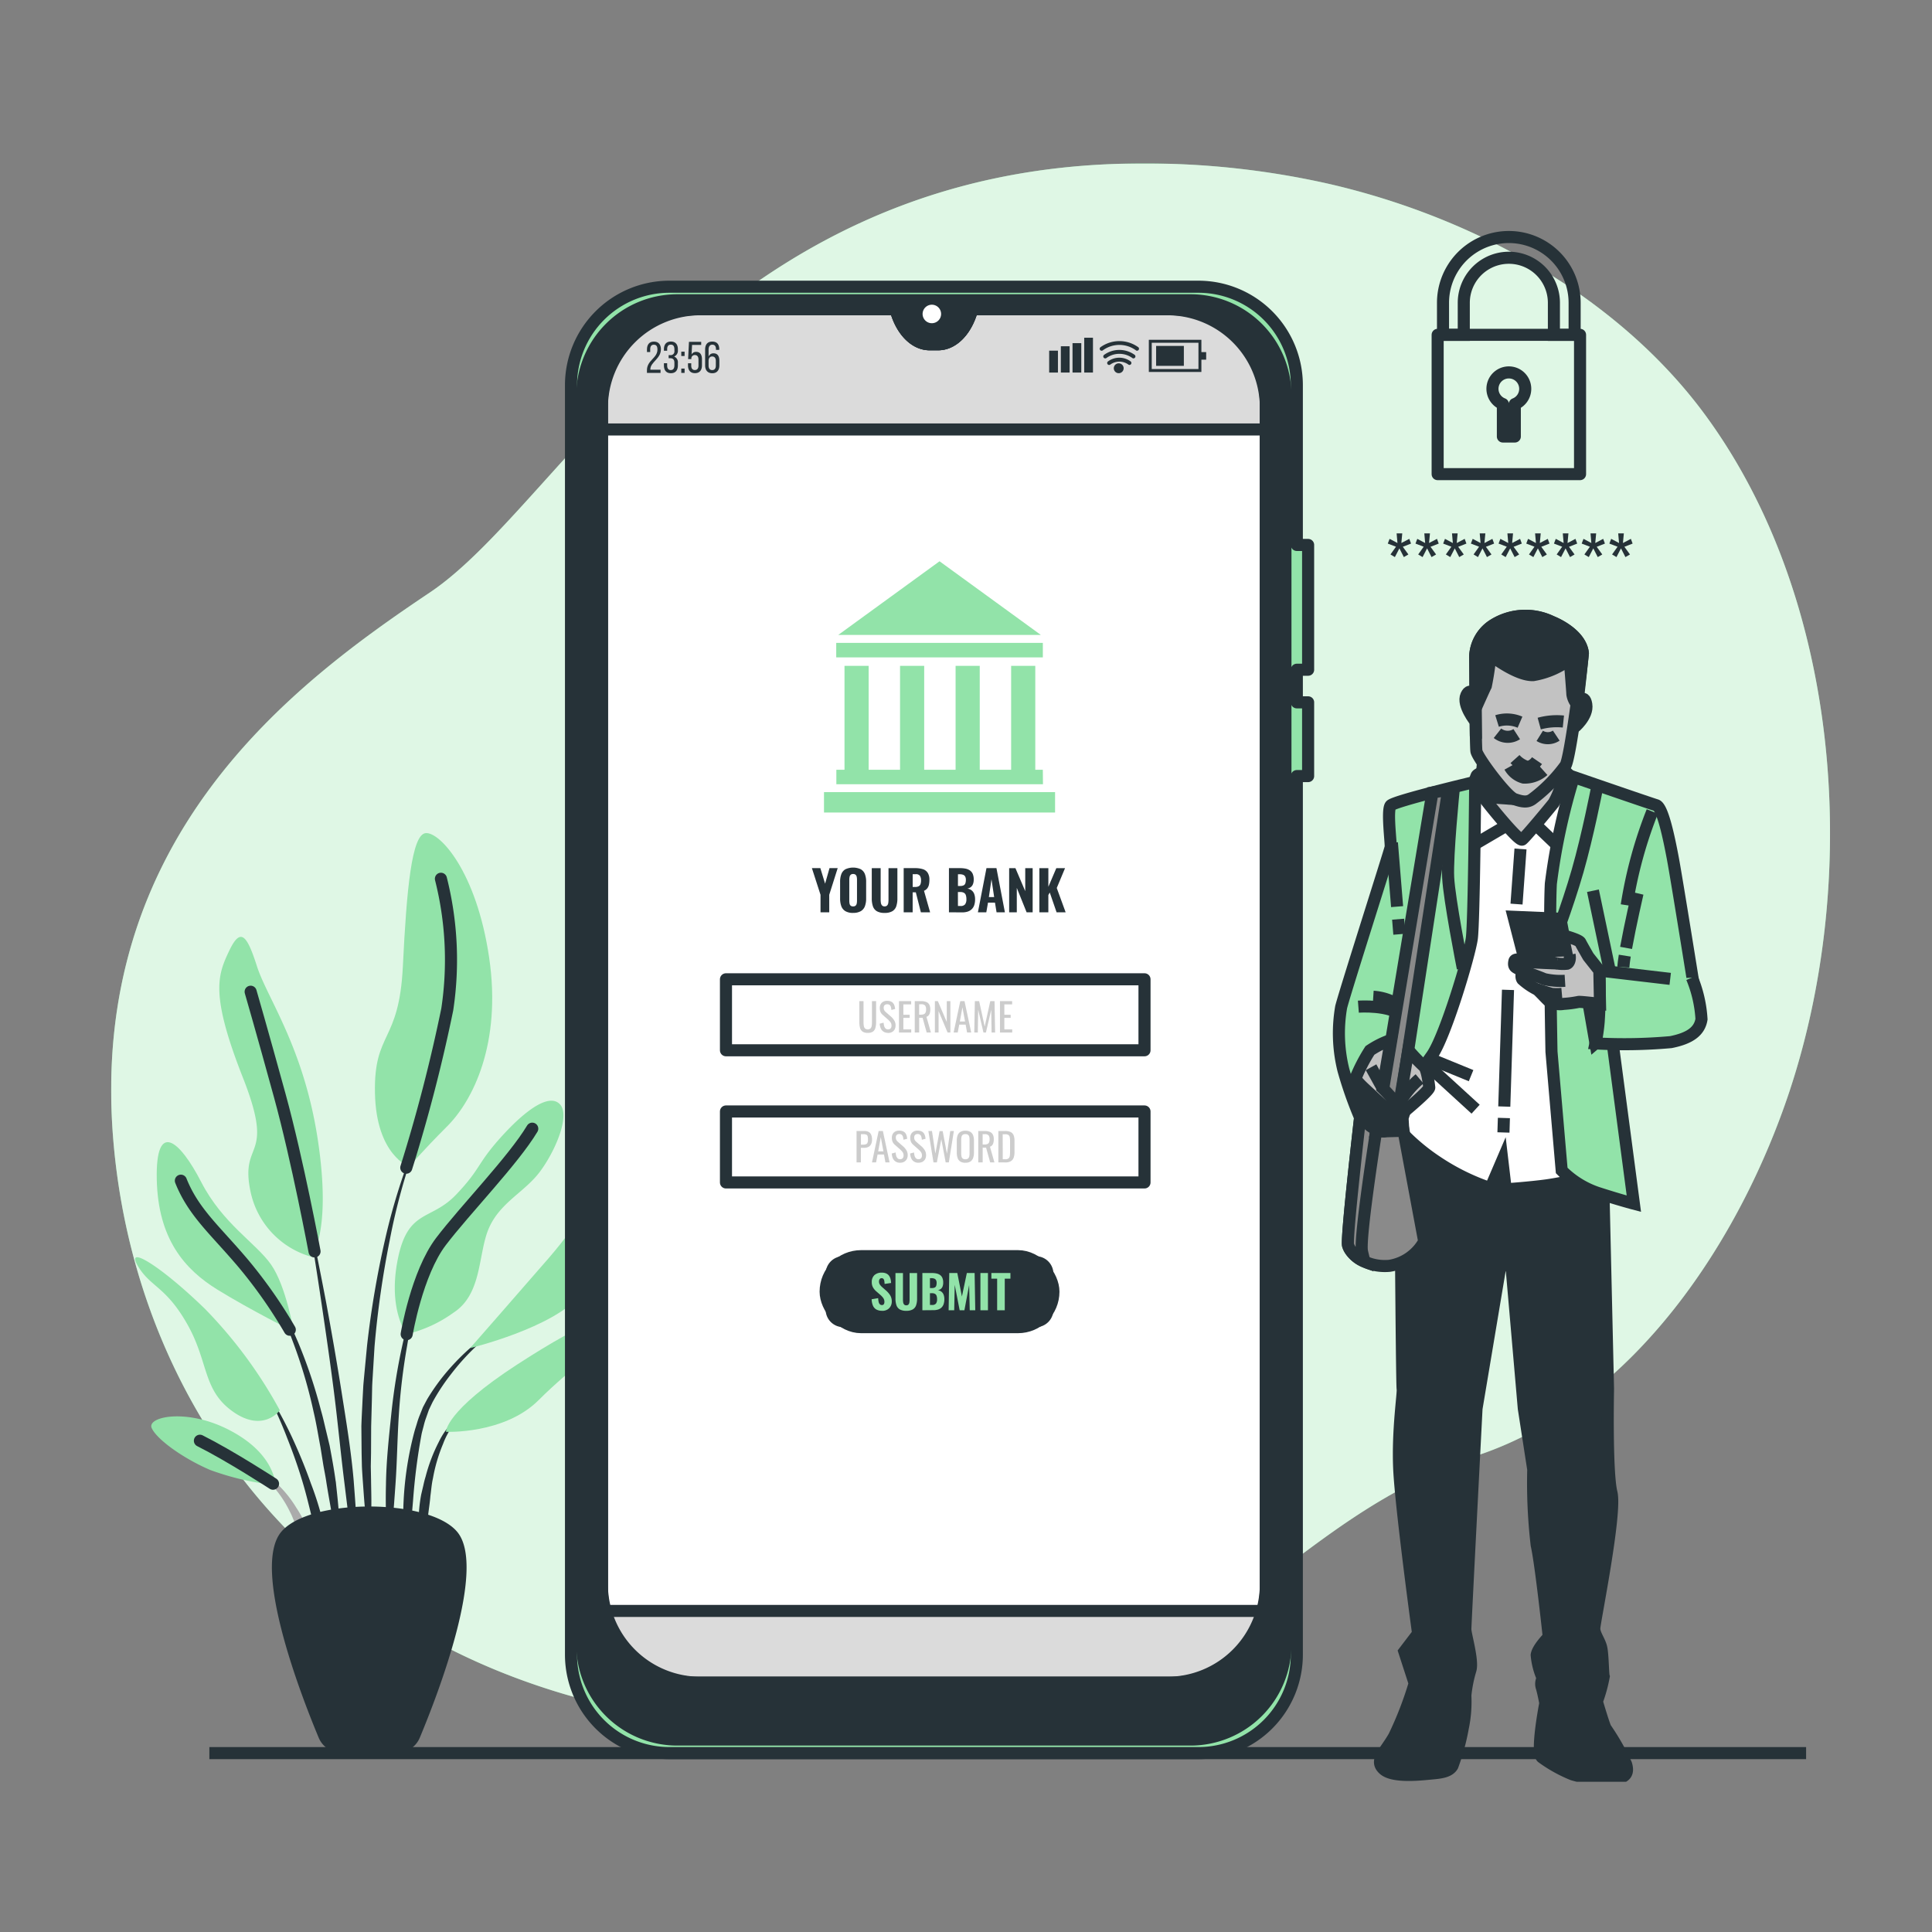
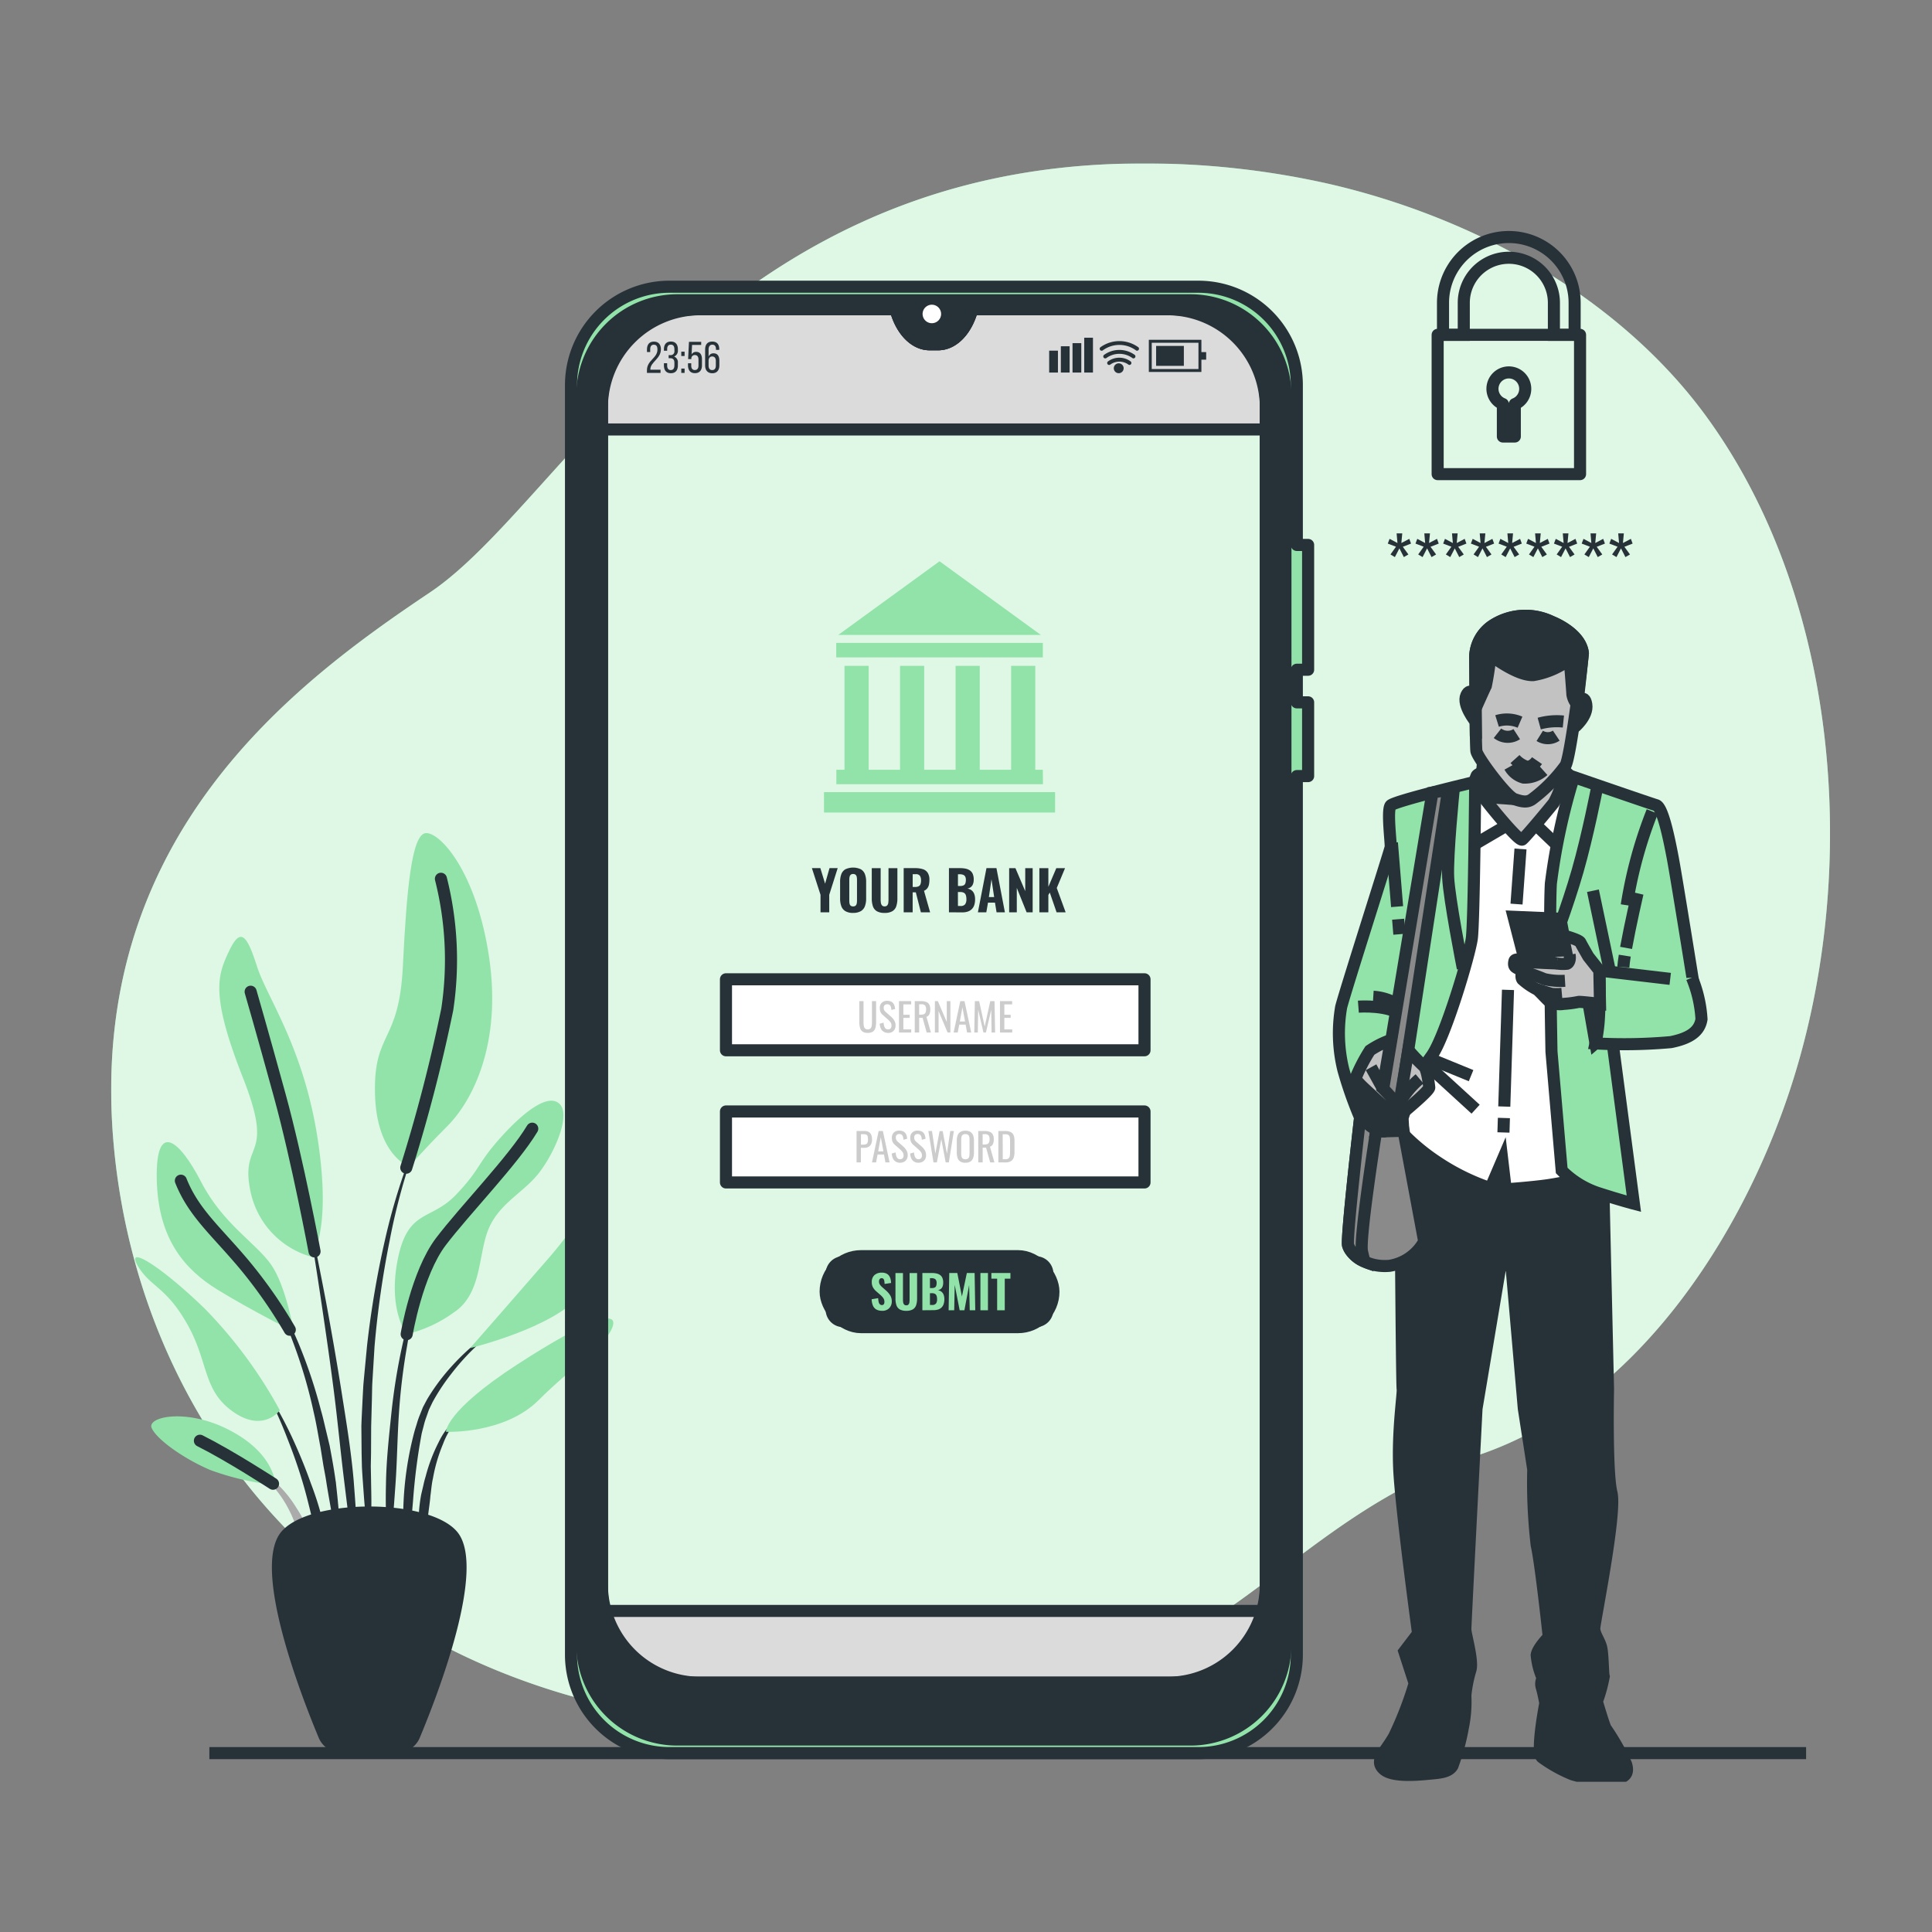
<svg xmlns="http://www.w3.org/2000/svg" width="160" height="160" viewBox="0 0 160 160">
  <rect x="0" y="0" width="160" height="160" fill="#808080" stroke="none" />
  <defs>
    <clipPath id="clip-path">
      <rect id="Rectangle_48123" data-name="Rectangle 48123" width="142.348" height="134.018" fill="none" />
    </clipPath>
    <clipPath id="clip-path-3">
      <rect id="Rectangle_48101" data-name="Rectangle 48101" width="142.348" height="129.426" fill="none" />
    </clipPath>
    <clipPath id="clip-Business-acount">
      <rect width="160" height="160" />
    </clipPath>
  </defs>
  <g id="Business-acount" clip-path="url(#clip-Business-acount)">
    <g id="Group_75113" data-name="Group 75113" transform="translate(9.207 13.539)">
      <g id="Group_75112" data-name="Group 75112" clip-path="url(#clip-path)">
        <g id="Group_75101" data-name="Group 75101">
          <g id="Group_75100" data-name="Group 75100" clip-path="url(#clip-path)">
            <path id="Path_80035" data-name="Path 80035" d="M139.028,76.726c-4.063,12.315-12.816,25.812-25.7,30.205-19.463,6.64-21.2,22.6-56.527,22.494a71.231,71.231,0,0,1-15.337-1.647A59.332,59.332,0,0,1,34.2,125.67C13.277,118.122,1.82,100.17.185,80.987-1.97,55.757,15.2,43.028,26.389,35.531S50.336.166,85.063,0a69.02,69.02,0,0,1,15.764,1.684c11.792,2.707,23.925,9.235,31.213,19.181q.821,1.121,1.575,2.295c9.83,15.3,10.952,36.777,5.412,53.566" transform="translate(0 0)" fill="#92e3a9" />
            <g id="Group_75099" data-name="Group 75099" opacity="0.7">
              <g id="Group_75098" data-name="Group 75098">
                <g id="Group_75097" data-name="Group 75097" clip-path="url(#clip-path-3)">
                  <path id="Path_80036" data-name="Path 80036" d="M139.028,76.726c-4.063,12.315-12.816,25.812-25.7,30.205-19.463,6.64-21.2,22.6-56.527,22.494a71.231,71.231,0,0,1-15.337-1.647A59.332,59.332,0,0,1,34.2,125.67C13.277,118.122,1.82,100.17.185,80.987-1.97,55.757,15.2,43.028,26.389,35.531S50.336.166,85.063,0a69.02,69.02,0,0,1,15.764,1.684c11.792,2.707,23.925,9.235,31.213,19.181q.821,1.121,1.575,2.295c9.83,15.3,10.952,36.777,5.412,53.566" transform="translate(0 0)" fill="#fff" />
                </g>
              </g>
            </g>
          </g>
        </g>
        <line id="Line_160" data-name="Line 160" x2="132.236" transform="translate(8.131 131.646)" fill="none" stroke="#263238" stroke-miterlimit="10" stroke-width="1" />
        <g id="Group_75103" data-name="Group 75103">
          <g id="Group_75102" data-name="Group 75102" clip-path="url(#clip-path)">
            <path id="Path_80037" data-name="Path 80037" d="M73.549,267.836v0a.039.039,0,0,0-.072-.03,51.425,51.425,0,0,0-2.7,8.467,78.832,78.832,0,0,0-1.49,8.777l-.211,2.219c-.033.37-.072.74-.1,1.11l-.06,1.113c-.032.743-.078,1.485-.1,2.228l.02,2.23.025,1.114c.017.371.043.742.068,1.113.057.741.1,1.482.17,2.221.142,1.478.364,2.948.593,4.412a.039.039,0,0,0,.077-.006v0c0-.743-.035-1.482-.051-2.222s-.086-1.474-.076-2.214-.016-1.476-.024-2.213l-.021-1.105.02-1.105.01-2.209.06-2.208.023-1.105c.014-.368.042-.735.062-1.1l.135-2.207a78.408,78.408,0,0,1,1.25-8.754,51.21,51.21,0,0,1,2.391-8.518" transform="translate(-48.096 -187.152)" fill="#263238" />
            <path id="Path_80038" data-name="Path 80038" d="M78.566,306.214a.04.04,0,0,0-.024-.048.038.038,0,0,0-.05.024,51.34,51.34,0,0,0-2.5,11.377c-.2,1.933-.413,3.868-.439,5.813a48.289,48.289,0,0,0,.207,5.829.039.039,0,0,0,.035.035.039.039,0,0,0,.043-.035c.225-1.935.362-3.866.5-5.8s.155-3.864.281-5.794a51.784,51.784,0,0,1,.689-5.743,52.349,52.349,0,0,1,1.264-5.661" transform="translate(-52.796 -213.978)" fill="#263238" />
            <path id="Path_80039" data-name="Path 80039" d="M88.308,319.787a.039.039,0,0,0-.054-.012,19.566,19.566,0,0,0-4.282,3.733,17.111,17.111,0,0,0-1.674,2.328l-.344.649-.269.674a6.373,6.373,0,0,0-.235.684c-.069.23-.147.459-.209.691a27.549,27.549,0,0,0-.886,5.649,32.632,32.632,0,0,0,.212,5.69.04.04,0,0,0,.036.034.039.039,0,0,0,.042-.036l.488-5.632a50.054,50.054,0,0,1,.713-5.553c.051-.226.116-.448.173-.673a5.864,5.864,0,0,1,.2-.663l.229-.651.294-.615a16.723,16.723,0,0,1,1.534-2.33,19.325,19.325,0,0,1,4.021-3.914l0,0a.039.039,0,0,0,.01-.052" transform="translate(-56.134 -223.487)" fill="#263238" />
            <path id="Path_80040" data-name="Path 80040" d="M88.2,343.847a6.236,6.236,0,0,0-1.948,2.341,13.861,13.861,0,0,0-1.091,2.868c-.077.245-.137.494-.191.744l-.176.749a12.746,12.746,0,0,0-.189,1.521c-.007.511-.021,1.021.013,1.53a13.467,13.467,0,0,0,.2,1.521.043.043,0,0,0,.031.031.04.04,0,0,0,.047-.031,13.818,13.818,0,0,0,.27-1.5c.079-.5.156-.989.216-1.482s.137-.981.176-1.475c.069-.488.1-.987.212-1.47a13.352,13.352,0,0,1,.835-2.841,6.283,6.283,0,0,1,1.635-2.442l.006-.005a.039.039,0,0,0-.046-.062" transform="translate(-59.121 -240.31)" fill="#263238" />
            <path id="Path_80041" data-name="Path 80041" d="M57.784,310.963c-.211-2.5-.623-4.976-1.013-7.45s-.822-4.941-1.275-7.4c-.469-2.46-.959-4.915-1.489-7.361a.039.039,0,0,0-.077.015c.428,2.465.815,4.937,1.181,7.41s.728,4.948,1.041,7.427.544,4.967.855,7.443l.914,7.443a.039.039,0,0,0,.078,0c.029-.627.03-1.254.045-1.883s-.026-1.254-.037-1.882c-.023-1.257-.13-2.506-.224-3.757" transform="translate(-37.692 -201.785)" fill="#263238" />
            <path id="Path_80042" data-name="Path 80042" d="M47.016,323.848c-.134-.99-.316-1.975-.5-2.956l-.351-1.46c-.115-.487-.224-.974-.366-1.455a41.317,41.317,0,0,0-1.911-5.686l-.3-.688-.333-.673c-.212-.453-.468-.885-.711-1.322a11.138,11.138,0,0,0-1.8-2.393.039.039,0,0,0-.054.055l0,0a11.021,11.021,0,0,1,1.651,2.447c.217.445.447.882.633,1.341l.294.68.26.695a40.854,40.854,0,0,1,1.666,5.688c.228.962.379,1.942.565,2.912l.234,1.465c.085.487.189.971.257,1.462.156.977.336,1.952.507,2.931q.227,1.471.537,2.94a.041.041,0,0,0,.039.033.04.04,0,0,0,.039-.039q.006-1.5-.07-3c-.058-1-.176-1.99-.28-2.984" transform="translate(-28.423 -214.706)" fill="#263238" />
            <path id="Path_80043" data-name="Path 80043" d="M46.413,345.438c-.463-1.312-1-2.6-1.583-3.855a34.573,34.573,0,0,0-1.991-3.651.041.041,0,0,0-.053-.013.039.039,0,0,0-.014.054,34.273,34.273,0,0,1,1.7,3.765c.508,1.279.965,2.576,1.348,3.895s.671,2.659,1.022,3.982c.368,1.322.666,2.657,1.073,4a.04.04,0,0,0,.038.029.04.04,0,0,0,.04-.039,19.933,19.933,0,0,0-.389-4.159,25.933,25.933,0,0,0-1.189-4" transform="translate(-29.889 -236.169)" fill="#263238" />
            <path id="Path_80044" data-name="Path 80044" d="M43.158,364.437a8.977,8.977,0,0,0-1.1-2.308,9.586,9.586,0,0,0-1.6-1.991,7.38,7.38,0,0,0-1.019-.768,4.179,4.179,0,0,0-1.156-.523.039.039,0,0,0-.045.022.039.039,0,0,0,.02.051l0,0a5.757,5.757,0,0,1,1.917,1.49,9.1,9.1,0,0,1,1.336,2.022c.379.718.575,1.512.905,2.252.145.379.29.761.459,1.14a9.619,9.619,0,0,0,.5,1.155v0a.041.041,0,0,0,.034.021.04.04,0,0,0,.042-.039,9.33,9.33,0,0,0-.048-1.278c-.061-.42-.15-.837-.25-1.252" transform="translate(-26.72 -250.798)" fill="#ababab" />
            <path id="Path_80045" data-name="Path 80045" d="M37.381,239.215a7.116,7.116,0,0,1-5.043-5.358c-.946-4.412,2.1-2.521-.631-9.455s-2.1-8.509-1.156-10.505,1.471-1.366,2.311,1.261,3.887,6.723,5.043,14.392-.525,9.665-.525,9.665" transform="translate(-20.788 -148.671)" fill="#92e3a9" />
            <path id="Path_80046" data-name="Path 80046" d="M75.38,211.8s-2.731-.945-2.836-6.093,2-4.1,2.311-10.505.735-10.926,1.891-11.031,4.2,3.152,5.253,10.3-1.366,11.871-3.467,13.972S75.38,211.8,75.38,211.8" transform="translate(-50.698 -128.715)" fill="#92e3a9" />
            <path id="Path_80047" data-name="Path 80047" d="M23.877,284.87s-.63-3.782-1.891-5.568-3.992-3.362-5.778-6.828-3.782-5.148-3.677-.21,2.311,7.459,5.043,9.14,6.3,3.467,6.3,3.467" transform="translate(-8.755 -188.129)" fill="#92e3a9" />
            <path id="Path_80048" data-name="Path 80048" d="M18.573,313.5a37.817,37.817,0,0,0-6.2-8.4c-3.677-3.572-6.618-5.358-5.568-3.572s2.311,1.681,4.1,4.833,1.261,5.463,3.782,7.249,3.887-.105,3.887-.105" transform="translate(-4.607 -210.246)" fill="#92e3a9" />
            <path id="Path_80049" data-name="Path 80049" d="M21.357,350.292c-.105-.315-.21-2.626-3.782-4.517s-6.934-1.156-6.513-.21,2.626,2.521,4.832,3.467a22.28,22.28,0,0,0,5.463,1.261" transform="translate(-7.706 -240.839)" fill="#92e3a9" />
            <path id="Path_80050" data-name="Path 80050" d="M78.994,277.121s-1.576-2-.736-6.2,2.732-3.152,4.833-5.358,1.681-2.521,3.782-4.833,3.992-3.572,4.833-2.626-.42,3.887-1.681,5.568-3.257,2.521-4.2,4.622-.525,5.463-2.942,7.039a10.939,10.939,0,0,1-3.887,1.786" transform="translate(-54.523 -180.17)" fill="#92e3a9" />
            <path id="Path_80051" data-name="Path 80051" d="M98.719,298.638s3.782-4.307,6.513-7.459,3.782-5.568,3.887-3.467.946,3.782-1.261,6.513-9.14,4.412-9.14,4.412" transform="translate(-68.995 -200.531)" fill="#92e3a9" />
            <path id="Path_80052" data-name="Path 80052" d="M92.09,327.063s-.105-1.681,5.883-5.568,8.51-4.622,7.879-3.047-3.257,3.152-6.093,5.988-7.669,2.626-7.669,2.626" transform="translate(-64.361 -222.022)" fill="#92e3a9" />
            <path id="Path_80053" data-name="Path 80053" d="M43.652,249.3s-1.406-7.537-2.876-12.894-2.416-8.614-2.416-8.614" transform="translate(-26.81 -159.201)" fill="none" stroke="#263238" stroke-linecap="round" stroke-linejoin="round" stroke-width="1" />
            <path id="Path_80054" data-name="Path 80054" d="M81.169,220.663a133.247,133.247,0,0,0,3.393-13.106,27.431,27.431,0,0,0-.525-10.821" transform="translate(-56.729 -137.499)" fill="none" stroke="#263238" stroke-linecap="round" stroke-linejoin="round" stroke-width="1" />
            <path id="Path_80055" data-name="Path 80055" d="M28.188,292.119a39.622,39.622,0,0,0-3.871-5.515c-2.311-2.732-4.1-4.2-5.148-6.828" transform="translate(-13.397 -195.535)" fill="none" stroke="#263238" stroke-linecap="round" stroke-linejoin="round" stroke-width="1" />
            <path id="Path_80056" data-name="Path 80056" d="M81.274,282.489s.84-5.043,2.836-7.669,5.988-6.723,7.564-9.35" transform="translate(-56.802 -185.537)" fill="none" stroke="#263238" stroke-linecap="round" stroke-linejoin="round" stroke-width="1" />
            <path id="Path_80057" data-name="Path 80057" d="M30.46,354.863s-3.535-2.3-6.056-3.562" transform="translate(-17.056 -245.525)" fill="none" stroke="#263238" stroke-linecap="round" stroke-linejoin="round" stroke-width="1" />
            <path id="Path_80058" data-name="Path 80058" d="M54.58,389.786H49.955a2.029,2.029,0,0,1-1.873-1.246c-1.511-3.62-5.545-14.07-3.116-17.034,2.315-2.823,12.288-2.823,14.6,0,2.43,2.963-1.6,13.413-3.115,17.034a2.029,2.029,0,0,1-1.873,1.246" transform="translate(-30.895 -258.166)" fill="#263238" />
          </g>
        </g>
        <g id="Group_75105" data-name="Group 75105">
          <g id="Group_75104" data-name="Group 75104" clip-path="url(#clip-path)">
-             <path id="Path_80059" data-name="Path 80059" d="M189.957,45.234V148.7a5.142,5.142,0,0,1-5.142,5.142H140.109a5.142,5.142,0,0,1-5.142-5.142V45.231a5.139,5.139,0,0,1,5.139-5.139H159.3l.016.059c.478,1.721,1.579,2.841,2.8,2.841h.7c1.221,0,2.322-1.12,2.8-2.841l.019-.059h19.184a5.142,5.142,0,0,1,5.142,5.142" transform="translate(-94.329 -28.02)" fill="#fff" />
            <path id="Path_80060" data-name="Path 80060" d="M189.957,45.234V148.7a5.142,5.142,0,0,1-5.142,5.142H140.109a5.142,5.142,0,0,1-5.142-5.142V45.231a5.139,5.139,0,0,1,5.139-5.139H159.3l.016.059c.478,1.721,1.579,2.841,2.8,2.841h.7c1.221,0,2.322-1.12,2.8-2.841l.019-.059h19.184A5.142,5.142,0,0,1,189.957,45.234Z" transform="translate(-94.329 -28.02)" fill="none" stroke="#263238" stroke-miterlimit="10" stroke-width="1" />
            <path id="Path_80061" data-name="Path 80061" d="M208.366,109.4l-8.388,6.1h16.776Z" transform="translate(-139.764 -76.457)" fill="#92e3a9" />
            <rect id="Rectangle_48104" data-name="Rectangle 48104" width="17.111" height="1.201" transform="translate(60.046 39.702)" fill="#92e3a9" />
            <path id="Path_80062" data-name="Path 80062" d="M216.532,146.776h-.625V138.17h-2v8.606h-2.6V138.17h-2v8.606h-2.6V138.17h-2v8.606h-2.6V138.17h-2v8.606h-.675v1.2h17.111Z" transform="translate(-139.376 -96.567)" fill="#92e3a9" />
            <rect id="Rectangle_48105" data-name="Rectangle 48105" width="19.137" height="1.69" transform="translate(59.033 52.061)" fill="#92e3a9" />
            <rect id="Rectangle_48106" data-name="Rectangle 48106" width="34.661" height="5.878" transform="translate(50.915 67.562)" fill="#fff" />
            <rect id="Rectangle_48107" data-name="Rectangle 48107" width="34.661" height="5.878" transform="translate(50.915 67.562)" fill="none" stroke="#263238" stroke-linecap="round" stroke-linejoin="round" stroke-width="1" />
            <rect id="Rectangle_48108" data-name="Rectangle 48108" width="34.661" height="5.878" transform="translate(50.915 78.508)" fill="#fff" />
            <rect id="Rectangle_48109" data-name="Rectangle 48109" width="34.661" height="5.878" transform="translate(50.915 78.508)" fill="none" stroke="#263238" stroke-linecap="round" stroke-linejoin="round" stroke-width="1" />
            <path id="Path_80063" data-name="Path 80063" d="M213.917,306.417H197.969a1.458,1.458,0,0,1-1.458-1.458V302a1.458,1.458,0,0,1,1.458-1.458h15.947A1.458,1.458,0,0,1,215.375,302v2.962a1.458,1.458,0,0,1-1.458,1.458" transform="translate(-137.342 -210.047)" fill="#263238" />
            <rect id="Rectangle_48110" data-name="Rectangle 48110" width="18.864" height="5.878" rx="2.939" transform="translate(59.169 90.492)" fill="none" stroke="#263238" stroke-linecap="round" stroke-linejoin="round" stroke-width="1" />
            <path id="Path_80064" data-name="Path 80064" d="M189.957,50.047V45.233a5.142,5.142,0,0,0-5.142-5.142H165.632l-.019.059c-.478,1.721-1.579,2.841-2.8,2.841h-.7c-1.221,0-2.322-1.12-2.8-2.841l-.016-.059H140.106a5.139,5.139,0,0,0-5.139,5.139v4.817Z" transform="translate(-94.329 -28.02)" fill="#dbdbdb" />
            <path id="Path_80065" data-name="Path 80065" d="M189.957,50.047V45.233a5.142,5.142,0,0,0-5.142-5.142H165.632l-.019.059c-.478,1.721-1.579,2.841-2.8,2.841h-.7c-1.221,0-2.322-1.12-2.8-2.841l-.016-.059H140.106a5.139,5.139,0,0,0-5.139,5.139v4.817Z" transform="translate(-94.329 -28.02)" fill="none" stroke="#263238" stroke-linecap="round" stroke-linejoin="round" stroke-width="1" />
            <path id="Path_80066" data-name="Path 80066" d="M134.967,398.107v.809a5.142,5.142,0,0,0,5.142,5.142h44.707a5.142,5.142,0,0,0,5.142-5.142v-.809Z" transform="translate(-94.329 -278.237)" fill="#dbdbdb" />
            <path id="Path_80067" data-name="Path 80067" d="M134.967,398.107v.809a5.142,5.142,0,0,0,5.142,5.142h44.707a5.142,5.142,0,0,0,5.142-5.142v-.809Z" transform="translate(-94.329 -278.237)" fill="none" stroke="#263238" stroke-linecap="round" stroke-linejoin="round" stroke-width="1" />
            <path id="Path_80068" data-name="Path 80068" d="M187.508,65.616V55.282h-.935V42.052a8.155,8.155,0,0,0-8.155-8.155h-43.8a8.155,8.155,0,0,0-8.155,8.155V147.181a8.155,8.155,0,0,0,8.155,8.155h43.8a8.155,8.155,0,0,0,8.155-8.155V74.423h.935V68.317h-.935v-2.7Zm-3.5,75.74a8.156,8.156,0,0,1-8.156,8.156H137.177a8.156,8.156,0,0,1-8.156-8.156V43.915a8.156,8.156,0,0,1,8.156-8.153h16.173l.016.059c.478,1.721,1.579,2.841,2.8,2.841h.7c1.221,0,2.322-1.12,2.8-2.841l.019-.059h16.17a8.156,8.156,0,0,1,8.156,8.153Z" transform="translate(-88.382 -23.691)" fill="#92e3a9" />
            <path id="Path_80069" data-name="Path 80069" d="M187.508,65.616V55.282h-.935V42.052a8.155,8.155,0,0,0-8.155-8.155h-43.8a8.155,8.155,0,0,0-8.155,8.155V147.181a8.155,8.155,0,0,0,8.155,8.155h43.8a8.155,8.155,0,0,0,8.155-8.155V74.423h.935V68.317h-.935v-2.7Zm-3.5,75.74a8.156,8.156,0,0,1-8.156,8.156H137.177a8.156,8.156,0,0,1-8.156-8.156V43.915a8.156,8.156,0,0,1,8.156-8.153h16.173l.016.059c.478,1.721,1.579,2.841,2.8,2.841h.7c1.221,0,2.322-1.12,2.8-2.841l.019-.059h16.17a8.156,8.156,0,0,1,8.156,8.153Z" transform="translate(-88.382 -23.691)" fill="none" stroke="#263238" stroke-linecap="round" stroke-linejoin="round" stroke-width="1" />
            <path id="Path_80070" data-name="Path 80070" d="M179.955,37.627h-42.5a7.865,7.865,0,0,0-7.865,7.865V148.955a7.865,7.865,0,0,0,7.865,7.865h42.5a7.865,7.865,0,0,0,7.865-7.865V45.492a7.865,7.865,0,0,0-7.865-7.865M186.2,144.253a7.866,7.866,0,0,1-7.866,7.866H139.078a7.866,7.866,0,0,1-7.866-7.866V46.232a7.863,7.863,0,0,1,7.863-7.863H155.54l.016.059c.478,1.721,1.579,2.841,2.8,2.841h.7c1.221,0,2.322-1.119,2.8-2.841l.019-.059h16.46a7.866,7.866,0,0,1,7.866,7.866Z" transform="translate(-90.573 -26.298)" fill="#263238" />
            <path id="Path_80071" data-name="Path 80071" d="M179.955,37.627h-42.5a7.865,7.865,0,0,0-7.865,7.865V148.955a7.865,7.865,0,0,0,7.865,7.865h42.5a7.865,7.865,0,0,0,7.865-7.865V45.492A7.865,7.865,0,0,0,179.955,37.627ZM186.2,144.253a7.866,7.866,0,0,1-7.866,7.866H139.078a7.866,7.866,0,0,1-7.866-7.866V46.232a7.863,7.863,0,0,1,7.863-7.863H155.54l.016.059c.478,1.721,1.579,2.841,2.8,2.841h.7c1.221,0,2.322-1.119,2.8-2.841l.019-.059h16.46a7.866,7.866,0,0,1,7.866,7.866Z" transform="translate(-90.573 -26.298)" fill="none" stroke="#263238" stroke-linecap="round" stroke-linejoin="round" stroke-width="1" />
            <path id="Path_80072" data-name="Path 80072" d="M224.713,39.609a.766.766,0,1,0-.766.766.766.766,0,0,0,.766-.766" transform="translate(-155.982 -27.147)" fill="#fff" />
            <path id="Path_80073" data-name="Path 80073" d="M148.517,49.621c0,.775-.87,1.054-.873,1.645v.04h.844v.261h-1.127v-.22c0-.83.87-.991.87-1.714,0-.264-.088-.4-.3-.4s-.3.15-.3.378v.228h-.268v-.209c0-.393.18-.654.576-.654s.58.257.58.65" transform="translate(-102.991 -34.226)" fill="#263238" />
            <path id="Path_80074" data-name="Path 80074" d="M153.187,49.618v.066a.511.511,0,0,1-.312.529.511.511,0,0,1,.312.532v.2c0,.393-.183.65-.58.65s-.576-.257-.576-.65v-.176h.268v.195c0,.231.1.371.3.371s.3-.136.3-.4v-.2c0-.253-.107-.374-.323-.381h-.154V50.1h.169a.309.309,0,0,0,.309-.352v-.118c0-.264-.092-.4-.3-.4s-.3.143-.3.374v.132h-.268v-.117c0-.393.183-.646.576-.646s.58.253.58.646" transform="translate(-106.255 -34.227)" fill="#263238" />
            <path id="Path_80075" data-name="Path 80075" d="M157.074,52.119H156.8v-.356h.276Zm0,1.4H156.8v-.356h.276Z" transform="translate(-109.586 -36.177)" fill="#263238" />
            <path id="Path_80076" data-name="Path 80076" d="M158.949,50.1a.413.413,0,0,1,.382-.213c.331,0,.477.242.477.609V51c0,.393-.187.65-.58.65s-.576-.257-.576-.65V50.83h.268v.191c0,.232.1.371.3.371s.3-.139.3-.371v-.5c0-.231-.1-.371-.3-.371a.277.277,0,0,0-.29.276v.059h-.268l.07-1.428h1.013v.257h-.756Z" transform="translate(-110.882 -34.286)" fill="#263238" />
            <path id="Path_80077" data-name="Path 80077" d="M164.518,49.615v.048h-.268V49.6c0-.231-.1-.367-.3-.367s-.312.139-.312.415v.576a.414.414,0,0,1,.415-.275c.33,0,.477.238.477.609v.389c0,.393-.195.65-.587.65s-.591-.257-.591-.65v-1.31c0-.408.184-.661.591-.661s.58.25.58.643m-.885.962v.385c0,.231.1.371.3.371s.3-.139.3-.371v-.385c0-.231-.1-.371-.3-.371s-.3.14-.3.371" transform="translate(-114.163 -34.227)" fill="#263238" />
            <rect id="Rectangle_48111" data-name="Rectangle 48111" width="0.726" height="1.814" transform="translate(77.681 15.501)" fill="#263238" />
            <rect id="Rectangle_48112" data-name="Rectangle 48112" width="0.726" height="2.177" transform="translate(78.648 15.137)" fill="#263238" />
            <rect id="Rectangle_48113" data-name="Rectangle 48113" width="0.726" height="2.435" transform="translate(79.615 14.879)" fill="#263238" />
            <rect id="Rectangle_48114" data-name="Rectangle 48114" width="0.725" height="2.884" transform="translate(80.583 14.43)" fill="#263238" />
            <path id="Path_80078" data-name="Path 80078" d="M289.753,51.164H285.4V48.5h4.353Zm-4.112-.242h3.869V48.746h-3.869Z" transform="translate(-199.466 -33.899)" fill="#263238" />
            <rect id="Rectangle_48115" data-name="Rectangle 48115" width="2.297" height="1.65" transform="translate(86.538 15.109)" fill="#263238" />
            <rect id="Rectangle_48116" data-name="Rectangle 48116" width="0.547" height="0.627" transform="translate(90.136 15.621)" fill="#263238" />
            <path id="Path_80079" data-name="Path 80079" d="M275.809,54.04a.16.16,0,0,1-.083-.023,1.27,1.27,0,0,0-1.5-.017.162.162,0,0,1-.214-.244,1.578,1.578,0,0,1,1.876-.018.163.163,0,0,1-.083.3" transform="translate(-191.472 -37.354)" fill="#263238" />
            <path id="Path_80080" data-name="Path 80080" d="M275.376,52a.16.16,0,0,1-.083-.023,1.836,1.836,0,0,0-2.151-.018.162.162,0,0,1-.215-.244,2.163,2.163,0,0,1,2.532-.018.163.163,0,0,1-.083.3" transform="translate(-190.71 -35.857)" fill="#263238" />
            <path id="Path_80081" data-name="Path 80081" d="M274.983,49.679a.159.159,0,0,1-.083-.023,2.32,2.32,0,0,0-2.746-.017.162.162,0,0,1-.214-.244,2.673,2.673,0,0,1,3.126-.018.163.163,0,0,1-.083.3" transform="translate(-190.02 -34.172)" fill="#263238" />
            <path id="Path_80082" data-name="Path 80082" d="M276.581,55.376a.408.408,0,1,1-.408-.408.408.408,0,0,1,.408.408" transform="translate(-192.732 -38.417)" fill="#263238" />
          </g>
        </g>
        <path id="Path_80083" data-name="Path 80083" d="M351.707,103.71l-.363-.219.456-.64-.68-.26.15-.392.651.346-.069-.8h.467l-.075.8.657-.346.144.392-.68.266.461.634-.375.219-.369-.721Z" transform="translate(-245.397 -71.113)" fill="#263238" />
        <path id="Path_80084" data-name="Path 80084" d="M359.326,103.71l-.363-.219.456-.64-.68-.26.15-.392.651.346-.069-.8h.467l-.075.8.657-.346.144.392-.68.266.461.634-.375.219-.369-.721Z" transform="translate(-250.722 -71.113)" fill="#263238" />
        <path id="Path_80085" data-name="Path 80085" d="M366.944,103.71l-.363-.219.456-.64-.68-.26.15-.392.651.346-.069-.8h.467l-.075.8.657-.346.144.392-.68.266.461.634-.375.219-.369-.721Z" transform="translate(-256.047 -71.113)" fill="#263238" />
        <path id="Path_80086" data-name="Path 80086" d="M374.563,103.71l-.363-.219.456-.64-.68-.26.15-.392.651.346-.069-.8h.467l-.075.8.657-.346.144.392-.68.266.461.634-.375.219-.369-.721Z" transform="translate(-261.371 -71.113)" fill="#263238" />
        <path id="Path_80087" data-name="Path 80087" d="M382.181,103.71l-.363-.219.456-.64-.68-.26.15-.392.651.346-.069-.8h.467l-.075.8.657-.346.144.392-.68.266.461.634-.375.219-.369-.721Z" transform="translate(-266.696 -71.113)" fill="#263238" />
        <path id="Path_80088" data-name="Path 80088" d="M389.8,103.71l-.363-.219.455-.64-.68-.26.15-.392.651.346-.069-.8h.467l-.075.8.657-.346.144.392-.68.266.461.634-.375.219-.369-.721Z" transform="translate(-272.021 -71.113)" fill="#263238" />
        <path id="Path_80089" data-name="Path 80089" d="M397.419,103.71l-.363-.219.455-.64-.68-.26.15-.392.651.346-.069-.8h.467l-.075.8.657-.346.144.392-.68.266.461.634-.375.219-.369-.721Z" transform="translate(-277.346 -71.113)" fill="#263238" />
        <path id="Path_80090" data-name="Path 80090" d="M405.038,103.71l-.363-.219.456-.64-.68-.26.15-.392.651.346-.069-.8h.467l-.075.8.657-.346.144.392-.68.266.461.634-.375.219-.369-.721Z" transform="translate(-282.67 -71.113)" fill="#263238" />
        <path id="Path_80091" data-name="Path 80091" d="M412.656,103.71l-.363-.219.456-.64-.68-.26.15-.392.651.346-.069-.8h.467l-.075.8.657-.346.144.392-.68.266.461.634-.375.219-.369-.721Z" transform="translate(-287.995 -71.113)" fill="#263238" />
        <rect id="Rectangle_48118" data-name="Rectangle 48118" width="11.793" height="11.535" transform="translate(109.853 14.191)" fill="none" stroke="#263238" stroke-linecap="round" stroke-linejoin="round" stroke-width="1" />
        <g id="Group_75107" data-name="Group 75107">
          <g id="Group_75106" data-name="Group 75106" clip-path="url(#clip-path)">
            <path id="Path_80092" data-name="Path 80092" d="M368.045,28.336V25.681a3.732,3.732,0,1,1,7.464,0v2.655h1.716V25.681a5.448,5.448,0,1,0-10.9,0v2.655Z" transform="translate(-256.028 -14.141)" fill="none" stroke="#263238" stroke-miterlimit="10" stroke-width="1" />
            <path id="Path_80093" data-name="Path 80093" d="M382.63,58.835a1.357,1.357,0,1,0-1.85,1.261v2.686h.987V60.1A1.354,1.354,0,0,0,382.63,58.835Z" transform="translate(-265.524 -40.172)" fill="none" stroke="#263238" stroke-linecap="round" stroke-linejoin="round" stroke-width="1" />
          </g>
        </g>
        <g id="Group_75109" data-name="Group 75109">
          <g id="Group_75108" data-name="Group 75108" clip-path="url(#clip-path)">
            <path id="Path_80094" data-name="Path 80094" d="M206.469,233.019a.717.717,0,0,1-.434-.112.557.557,0,0,1-.205-.316,1.85,1.85,0,0,1-.055-.477V230.39h.347v1.74a1.931,1.931,0,0,0,.023.305.408.408,0,0,0,.1.218.362.362,0,0,0,.454,0,.414.414,0,0,0,.1-.218,1.972,1.972,0,0,0,.022-.305v-1.74h.344v1.724a1.865,1.865,0,0,1-.055.477.565.565,0,0,1-.2.316.707.707,0,0,1-.431.112" transform="translate(-143.816 -161.02)" fill="#ccc" />
            <path id="Path_80095" data-name="Path 80095" d="M212.073,232.967a.678.678,0,0,1-.374-.1.606.606,0,0,1-.226-.266,1.1,1.1,0,0,1-.09-.395l.321-.086a1.449,1.449,0,0,0,.043.266.475.475,0,0,0,.111.21.28.28,0,0,0,.215.082.276.276,0,0,0,.213-.079.323.323,0,0,0,.072-.226.463.463,0,0,0-.08-.284,1.488,1.488,0,0,0-.2-.216l-.437-.385a.732.732,0,0,1-.189-.245.789.789,0,0,1-.061-.329.586.586,0,0,1,.163-.443.617.617,0,0,1,.446-.157.837.837,0,0,1,.271.04.476.476,0,0,1,.2.124.6.6,0,0,1,.125.21,1.194,1.194,0,0,1,.063.3l-.308.083a1.275,1.275,0,0,0-.039-.236.351.351,0,0,0-.1-.173A.3.3,0,0,0,212,230.6a.291.291,0,0,0-.21.072.282.282,0,0,0-.076.213.42.42,0,0,0,.04.2.575.575,0,0,0,.13.157l.44.385a1.362,1.362,0,0,1,.26.307.775.775,0,0,1,.112.422.657.657,0,0,1-.08.332.542.542,0,0,1-.22.213.681.681,0,0,1-.322.074" transform="translate(-147.736 -160.968)" fill="#ccc" />
            <path id="Path_80096" data-name="Path 80096" d="M216.681,232.99v-2.6h1.008v.27h-.645v.86h.523v.257h-.523v.953h.652v.26Z" transform="translate(-151.438 -161.02)" fill="#ccc" />
            <path id="Path_80097" data-name="Path 80097" d="M221.02,232.991v-2.6h.523a1.156,1.156,0,0,1,.43.069.481.481,0,0,1,.252.222.848.848,0,0,1,.082.4,1.091,1.091,0,0,1-.032.274.526.526,0,0,1-.1.209.4.4,0,0,1-.186.124l.369,1.3h-.35l-.34-1.22h-.282v1.22Zm.363-1.48h.138a.679.679,0,0,0,.251-.039.257.257,0,0,0,.141-.132.608.608,0,0,0,.045-.26.517.517,0,0,0-.083-.329.419.419,0,0,0-.331-.1h-.16Z" transform="translate(-154.471 -161.02)" fill="#ccc" />
            <path id="Path_80098" data-name="Path 80098" d="M226.552,232.99v-2.6h.247l.738,1.727V230.39h.3v2.6h-.231l-.748-1.775v1.775Z" transform="translate(-158.337 -161.02)" fill="#ccc" />
            <path id="Path_80099" data-name="Path 80099" d="M231.711,232.99l.552-2.6h.35l.555,2.6h-.343l-.119-.655h-.53l-.125.655Zm.514-.915h.433l-.218-1.172Z" transform="translate(-161.943 -161.02)" fill="#ccc" />
            <path id="Path_80100" data-name="Path 80100" d="M237.4,232.99l.048-2.6h.356l.459,2.109.462-2.109h.353l.048,2.6h-.292l-.029-1.887-.44,1.887h-.205l-.437-1.887-.029,1.887Z" transform="translate(-165.922 -161.02)" fill="#ccc" />
            <path id="Path_80101" data-name="Path 80101" d="M244.46,232.99v-2.6h1.008v.27h-.645v.86h.523v.257h-.523v.953h.652v.26Z" transform="translate(-170.854 -161.02)" fill="#ccc" />
            <path id="Path_80102" data-name="Path 80102" d="M205.013,268.712v-2.6h.645a.715.715,0,0,1,.374.085.494.494,0,0,1,.2.245,1.048,1.048,0,0,1,.064.388.818.818,0,0,1-.072.357.523.523,0,0,1-.213.233.7.7,0,0,1-.353.082h-.286v1.21Zm.363-1.47h.167a.7.7,0,0,0,.247-.035.225.225,0,0,0,.129-.123.646.646,0,0,0,.039-.249,1.146,1.146,0,0,0-.027-.285.2.2,0,0,0-.114-.138.7.7,0,0,0-.269-.039h-.17Z" transform="translate(-143.284 -185.986)" fill="#ccc" />
            <path id="Path_80103" data-name="Path 80103" d="M209.256,268.713l.552-2.6h.35l.555,2.6h-.344l-.119-.655h-.53l-.125.655Zm.514-.915h.433l-.218-1.172Z" transform="translate(-146.249 -185.987)" fill="#ccc" />
            <path id="Path_80104" data-name="Path 80104" d="M215.4,268.689a.68.68,0,0,1-.374-.1.609.609,0,0,1-.226-.266,1.106,1.106,0,0,1-.09-.4l.321-.086a1.453,1.453,0,0,0,.043.266.475.475,0,0,0,.111.21.28.28,0,0,0,.215.082.277.277,0,0,0,.213-.079.324.324,0,0,0,.072-.226.462.462,0,0,0-.08-.284,1.491,1.491,0,0,0-.2-.217l-.437-.385a.736.736,0,0,1-.189-.246.789.789,0,0,1-.061-.329.585.585,0,0,1,.163-.443.616.616,0,0,1,.446-.158.845.845,0,0,1,.271.04.479.479,0,0,1,.2.124.6.6,0,0,1,.125.21,1.2,1.2,0,0,1,.063.3l-.308.083a1.272,1.272,0,0,0-.039-.236.351.351,0,0,0-.1-.173.3.3,0,0,0-.207-.066.292.292,0,0,0-.21.072.283.283,0,0,0-.076.214.427.427,0,0,0,.04.2.579.579,0,0,0,.13.157l.44.385a1.362,1.362,0,0,1,.26.307.775.775,0,0,1,.112.422.66.66,0,0,1-.08.332.543.543,0,0,1-.22.213.678.678,0,0,1-.322.074" transform="translate(-150.064 -185.934)" fill="#ccc" />
            <path id="Path_80105" data-name="Path 80105" d="M220.446,268.689a.68.68,0,0,1-.374-.1.609.609,0,0,1-.226-.266,1.106,1.106,0,0,1-.09-.4l.321-.086a1.478,1.478,0,0,0,.043.266.475.475,0,0,0,.111.21.28.28,0,0,0,.215.082.277.277,0,0,0,.213-.079.324.324,0,0,0,.072-.226.462.462,0,0,0-.08-.284,1.474,1.474,0,0,0-.2-.217l-.437-.385a.736.736,0,0,1-.189-.246.789.789,0,0,1-.061-.329.585.585,0,0,1,.163-.443.617.617,0,0,1,.446-.158.845.845,0,0,1,.271.04.479.479,0,0,1,.2.124.6.6,0,0,1,.125.21,1.2,1.2,0,0,1,.063.3l-.308.083a1.274,1.274,0,0,0-.039-.236.35.35,0,0,0-.1-.173.3.3,0,0,0-.207-.066.292.292,0,0,0-.21.072.283.283,0,0,0-.076.214.427.427,0,0,0,.04.2.579.579,0,0,0,.13.157l.44.385a1.362,1.362,0,0,1,.26.307.775.775,0,0,1,.112.422.66.66,0,0,1-.08.332.544.544,0,0,1-.22.213.678.678,0,0,1-.322.074" transform="translate(-153.588 -185.934)" fill="#ccc" />
            <path id="Path_80106" data-name="Path 80106" d="M225.19,268.713l-.424-2.6h.3l.279,1.868.35-1.858h.257l.353,1.868.273-1.878h.3l-.417,2.6H226.2l-.363-1.926-.366,1.926Z" transform="translate(-157.09 -185.986)" fill="#ccc" />
            <path id="Path_80107" data-name="Path 80107" d="M233.293,268.689a.759.759,0,0,1-.421-.1.561.561,0,0,1-.225-.294,1.347,1.347,0,0,1-.067-.448v-.986a1.266,1.266,0,0,1,.069-.441.551.551,0,0,1,.225-.283.779.779,0,0,1,.419-.1.763.763,0,0,1,.417.1.56.56,0,0,1,.223.283,1.246,1.246,0,0,1,.069.44v.989a1.292,1.292,0,0,1-.069.443.583.583,0,0,1-.223.294.733.733,0,0,1-.417.1m0-.285a.342.342,0,0,0,.218-.06.294.294,0,0,0,.1-.167,1.09,1.09,0,0,0,.026-.252v-1.139a1.05,1.05,0,0,0-.026-.249.277.277,0,0,0-.1-.16.358.358,0,0,0-.218-.056.365.365,0,0,0-.22.056.273.273,0,0,0-.1.16,1.049,1.049,0,0,0-.026.249v1.139a1.089,1.089,0,0,0,.026.252.29.29,0,0,0,.1.167.348.348,0,0,0,.22.06" transform="translate(-162.55 -185.934)" fill="#ccc" />
            <path id="Path_80108" data-name="Path 80108" d="M238.486,268.712v-2.6h.523a1.158,1.158,0,0,1,.43.069.482.482,0,0,1,.252.222.844.844,0,0,1,.082.4,1.092,1.092,0,0,1-.032.275.528.528,0,0,1-.1.209.4.4,0,0,1-.186.124l.369,1.3h-.35l-.34-1.22h-.282v1.22Zm.363-1.48h.138a.678.678,0,0,0,.25-.039.257.257,0,0,0,.141-.132.608.608,0,0,0,.045-.26.516.516,0,0,0-.083-.329.418.418,0,0,0-.331-.1h-.16Z" transform="translate(-166.678 -185.986)" fill="#ccc" />
            <path id="Path_80109" data-name="Path 80109" d="M244.018,268.713v-2.6h.565a1,1,0,0,1,.457.088.507.507,0,0,1,.241.265,1.166,1.166,0,0,1,.072.44v.956a1.311,1.311,0,0,1-.072.465.553.553,0,0,1-.234.288.836.836,0,0,1-.435.1Zm.363-.26h.205a.413.413,0,0,0,.282-.077.351.351,0,0,0,.1-.225,3.051,3.051,0,0,0,.018-.356v-.844a1.659,1.659,0,0,0-.026-.328.275.275,0,0,0-.112-.183.5.5,0,0,0-.273-.058h-.2Z" transform="translate(-170.544 -185.987)" fill="#ccc" />
            <path id="Path_80110" data-name="Path 80110" d="M193.444,197.469v-1.45l-.714-2.209h.7l.393,1.287.366-1.287h.677l-.7,2.209v1.45Z" transform="translate(-134.699 -135.454)" fill="#263238" />
            <path id="Path_80111" data-name="Path 80111" d="M201.561,197.414a1.209,1.209,0,0,1-.637-.145.8.8,0,0,1-.337-.413,1.823,1.823,0,0,1-.1-.644v-1.364a1.8,1.8,0,0,1,.1-.641.783.783,0,0,1,.337-.406,1.523,1.523,0,0,1,1.28,0,.792.792,0,0,1,.339.406,1.785,1.785,0,0,1,.1.639v1.364a1.822,1.822,0,0,1-.1.644.8.8,0,0,1-.339.413,1.231,1.231,0,0,1-.643.145m0-.537a.3.3,0,0,0,.212-.065.329.329,0,0,0,.091-.176,1.187,1.187,0,0,0,.022-.237v-1.73a1.152,1.152,0,0,0-.022-.235.327.327,0,0,0-.091-.174.3.3,0,0,0-.212-.066.282.282,0,0,0-.2.066.327.327,0,0,0-.09.174,1.152,1.152,0,0,0-.023.235v1.73a1.316,1.316,0,0,0,.02.237.319.319,0,0,0,.088.176.289.289,0,0,0,.208.065" transform="translate(-140.12 -135.35)" fill="#263238" />
            <path id="Path_80112" data-name="Path 80112" d="M210.261,197.519a1.23,1.23,0,0,1-.646-.142.755.755,0,0,1-.323-.411,2.018,2.018,0,0,1-.093-.653v-2.5h.736v2.606a1.735,1.735,0,0,0,.02.266.416.416,0,0,0,.091.212.267.267,0,0,0,.214.081.275.275,0,0,0,.219-.081.4.4,0,0,0,.088-.212,1.949,1.949,0,0,0,.018-.266v-2.606h.736v2.5a2.027,2.027,0,0,1-.092.653.756.756,0,0,1-.323.411,1.23,1.23,0,0,1-.646.142" transform="translate(-146.21 -135.455)" fill="#263238" />
            <path id="Path_80113" data-name="Path 80113" d="M217.975,197.469v-3.658h.948a2.117,2.117,0,0,1,.634.084.74.74,0,0,1,.406.3,1.045,1.045,0,0,1,.142.587,1.867,1.867,0,0,1-.039.4.773.773,0,0,1-.135.3.666.666,0,0,1-.273.205l.506,1.784H219.4l-.42-1.658h-.262v1.658Zm.745-2.1h.217a.58.58,0,0,0,.285-.059.321.321,0,0,0,.147-.179.881.881,0,0,0,.043-.3.673.673,0,0,0-.093-.386.393.393,0,0,0-.345-.133h-.253Z" transform="translate(-152.343 -135.455)" fill="#263238" />
            <path id="Path_80114" data-name="Path 80114" d="M230.425,197.469v-3.658h.926a2.259,2.259,0,0,1,.443.041.989.989,0,0,1,.359.145.673.673,0,0,1,.239.287,1.154,1.154,0,0,1,.084.476,1,1,0,0,1-.063.377.575.575,0,0,1-.181.246.663.663,0,0,1-.289.122.747.747,0,0,1,.357.145.685.685,0,0,1,.217.3,1.232,1.232,0,0,1,.072.447,1.481,1.481,0,0,1-.07.479.836.836,0,0,1-.206.334.86.86,0,0,1-.334.2,1.473,1.473,0,0,1-.461.065Zm.745-2.181h.185a.607.607,0,0,0,.294-.056.3.3,0,0,0,.138-.172.9.9,0,0,0,.039-.282.552.552,0,0,0-.057-.269.325.325,0,0,0-.172-.147.8.8,0,0,0-.291-.045h-.135Zm0,1.658h.208a.458.458,0,0,0,.386-.14.691.691,0,0,0,.106-.42.981.981,0,0,0-.05-.345.351.351,0,0,0-.16-.19.609.609,0,0,0-.3-.061h-.194Z" transform="translate(-161.044 -135.455)" fill="#263238" />
            <path id="Path_80115" data-name="Path 80115" d="M238.4,197.469l.709-3.658h.827l.7,3.658h-.691l-.131-.8h-.578l-.14.8Zm.908-1.26h.438l-.221-1.477Z" transform="translate(-166.621 -135.455)" fill="#263238" />
            <path id="Path_80116" data-name="Path 80116" d="M246.985,197.469v-3.658h.519l.813,1.906v-1.906h.614v3.658h-.5l-.813-2.023v2.023Z" transform="translate(-172.618 -135.454)" fill="#263238" />
            <path id="Path_80117" data-name="Path 80117" d="M255.294,197.469v-3.658h.745v1.545l.659-1.545h.723l-.687,1.644.736,2.014h-.75l-.565-1.639-.117.208v1.432Z" transform="translate(-178.425 -135.454)" fill="#263238" />
            <path id="Path_80118" data-name="Path 80118" d="M210.04,308.21a.98.98,0,0,1-.476-.1.668.668,0,0,1-.288-.316,1.459,1.459,0,0,1-.112-.539l.541-.091a1.571,1.571,0,0,0,.04.318.384.384,0,0,0,.1.19.231.231,0,0,0,.166.063.174.174,0,0,0,.166-.076.344.344,0,0,0,.044-.175.548.548,0,0,0-.093-.326,1.545,1.545,0,0,0-.245-.265l-.32-.278a1.3,1.3,0,0,1-.28-.328.868.868,0,0,1-.108-.45.751.751,0,0,1,.223-.584.87.87,0,0,1,.611-.2.832.832,0,0,1,.381.076.58.58,0,0,1,.23.2.843.843,0,0,1,.114.278,1.832,1.832,0,0,1,.04.3l-.537.08a2.4,2.4,0,0,0-.025-.247.339.339,0,0,0-.069-.168.19.19,0,0,0-.154-.061.182.182,0,0,0-.164.082.326.326,0,0,0-.053.181.452.452,0,0,0,.074.269,1.3,1.3,0,0,0,.2.219l.313.274a1.772,1.772,0,0,1,.333.383.96.96,0,0,1,.139.531.785.785,0,0,1-.1.392.711.711,0,0,1-.276.274.842.842,0,0,1-.417.1" transform="translate(-146.185 -213.196)" fill="#92e3a9" />
            <path id="Path_80119" data-name="Path 80119" d="M216.61,308.3a1.036,1.036,0,0,1-.545-.12.637.637,0,0,1-.272-.347,1.7,1.7,0,0,1-.078-.55v-2.11h.621v2.2a1.464,1.464,0,0,0,.017.225.349.349,0,0,0,.076.179.225.225,0,0,0,.181.069.23.23,0,0,0,.185-.069.338.338,0,0,0,.074-.179,1.633,1.633,0,0,0,.015-.225v-2.2h.621v2.11a1.706,1.706,0,0,1-.078.55.64.64,0,0,1-.272.347,1.036,1.036,0,0,1-.545.12" transform="translate(-150.763 -213.284)" fill="#92e3a9" />
            <path id="Path_80120" data-name="Path 80120" d="M223.116,308.255V305.17h.781a1.875,1.875,0,0,1,.373.035.834.834,0,0,1,.3.122.565.565,0,0,1,.2.242.972.972,0,0,1,.071.4.855.855,0,0,1-.053.318.49.49,0,0,1-.152.207.56.56,0,0,1-.244.1.629.629,0,0,1,.3.122.578.578,0,0,1,.183.251,1.038,1.038,0,0,1,.061.377,1.244,1.244,0,0,1-.059.4.7.7,0,0,1-.173.282.726.726,0,0,1-.282.166,1.236,1.236,0,0,1-.388.055Zm.628-1.839h.156a.515.515,0,0,0,.248-.048.252.252,0,0,0,.116-.145.767.767,0,0,0,.032-.238.468.468,0,0,0-.048-.226.274.274,0,0,0-.145-.124.681.681,0,0,0-.246-.038h-.114Zm0,1.4h.175a.386.386,0,0,0,.325-.118.582.582,0,0,0,.089-.354.826.826,0,0,0-.042-.291.3.3,0,0,0-.135-.16.52.52,0,0,0-.249-.051h-.164Z" transform="translate(-155.936 -213.284)" fill="#92e3a9" />
            <path id="Path_80121" data-name="Path 80121" d="M230.338,308.256l.053-3.085h.667l.381,1.946.408-1.946h.644l.053,3.085h-.457l-.05-2.091-.392,2.091h-.392l-.411-2.106-.042,2.106Z" transform="translate(-160.984 -213.284)" fill="#92e3a9" />
            <rect id="Rectangle_48120" data-name="Rectangle 48120" width="0.624" height="3.085" transform="translate(71.987 91.887)" fill="#92e3a9" />
            <path id="Path_80122" data-name="Path 80122" d="M242.578,308.256v-2.617H242.1v-.469h1.577v.469h-.469v2.617Z" transform="translate(-169.205 -213.284)" fill="#92e3a9" />
          </g>
        </g>
        <g id="Group_75111" data-name="Group 75111">
          <g id="Group_75110" data-name="Group 75110" clip-path="url(#clip-path)">
            <path id="Path_80123" data-name="Path 80123" d="M350.645,264.471s.142,21.555.214,21.839-.427,3.415-.285,6.616,1.565,13.659,1.565,13.659L351,308.079l.854,2.632a29.03,29.03,0,0,1-1.707,4.411c-.783,1.352-1.636,1.992-.854,2.7s3.13.427,3.912.356,1.494-.142,1.779-.64a18.307,18.307,0,0,0,.854-3.13,10.54,10.54,0,0,0,.214-2.7,11.153,11.153,0,0,1,.427-2.134c.214-.783-.427-2.917-.427-3.344s.925-18.282.925-18.282l2.134-12.734.783,1.21,1,11.524.782,5.051a44.476,44.476,0,0,0,.285,6.26c.356,1.565,1,7.612,1,7.612s-.925.925-1,1.494a5.993,5.993,0,0,0,.5,1.921.92.92,0,0,0-.071.783c.142.5.285,1.281.285,1.281s-.783,3.984-.285,4.482a11.8,11.8,0,0,0,2.561,1.423,10.9,10.9,0,0,0,3.2.427c.64-.142,1.565-.142,1.21-1.281a20.008,20.008,0,0,0-1.708-2.988c-.213-.5-.711-2.205-.711-2.205a12.165,12.165,0,0,0,.569-2.063c-.071-.213-.071-1.85-.213-2.419s-.569-1.067-.569-1.565,1.85-9.533,1.423-11.24-.285-8.608-.285-8.608l-.427-18.425-.213-1.921Z" transform="translate(-243.905 -184.839)" fill="#263238" />
            <path id="Path_80124" data-name="Path 80124" d="M350.645,264.471s.142,21.555.214,21.839-.427,3.415-.285,6.616,1.565,13.659,1.565,13.659L351,308.079l.854,2.632a29.03,29.03,0,0,1-1.707,4.411c-.783,1.352-1.636,1.992-.854,2.7s3.13.427,3.912.356,1.494-.142,1.779-.64a18.307,18.307,0,0,0,.854-3.13,10.54,10.54,0,0,0,.214-2.7,11.153,11.153,0,0,1,.427-2.134c.214-.783-.427-2.917-.427-3.344s.925-18.282.925-18.282l2.134-12.734.783,1.21,1,11.524.782,5.051a44.476,44.476,0,0,0,.285,6.26c.356,1.565,1,7.612,1,7.612s-.925.925-1,1.494a5.993,5.993,0,0,0,.5,1.921.92.92,0,0,0-.071.783c.142.5.285,1.281.285,1.281s-.783,3.984-.285,4.482a11.8,11.8,0,0,0,2.561,1.423,10.9,10.9,0,0,0,3.2.427c.64-.142,1.565-.142,1.21-1.281a20.008,20.008,0,0,0-1.708-2.988c-.213-.5-.711-2.205-.711-2.205a12.165,12.165,0,0,0,.569-2.063c-.071-.213-.071-1.85-.213-2.419s-.569-1.067-.569-1.565,1.85-9.533,1.423-11.24-.285-8.608-.285-8.608l-.427-18.425-.213-1.921Z" transform="translate(-243.905 -184.839)" fill="none" stroke="#263238" stroke-miterlimit="10" stroke-width="1" />
            <path id="Path_80125" data-name="Path 80125" d="M359.856,170.261l-1.364.518-1.129,12.7L352.469,198.4a17.017,17.017,0,0,0,3.623,3.246,18.678,18.678,0,0,0,4.47,2.211l.988-2.305.282,2.4s2.023-.141,3.387-.329,4.329-.847,4.329-.847l-1.835-22.207.847-9.739Z" transform="translate(-246.341 -118.996)" fill="#fff" />
            <path id="Path_80126" data-name="Path 80126" d="M359.856,170.261l-1.364.518-1.129,12.7L352.469,198.4a17.017,17.017,0,0,0,3.623,3.246,18.678,18.678,0,0,0,4.47,2.211l.988-2.305.282,2.4s2.023-.141,3.387-.329,4.329-.847,4.329-.847l-1.835-22.207.847-9.739Z" transform="translate(-246.341 -118.996)" fill="none" stroke="#263238" stroke-miterlimit="10" stroke-width="1" />
            <line id="Line_161" data-name="Line 161" x1="0.329" y2="4.564" transform="translate(116.385 56.77)" fill="none" stroke="#263238" stroke-miterlimit="10" stroke-width="1" />
            <line id="Line_162" data-name="Line 162" x1="0.038" y2="1.199" transform="translate(115.302 79.048)" fill="none" stroke="#263238" stroke-miterlimit="10" stroke-width="1" />
            <line id="Line_163" data-name="Line 163" x1="0.308" y2="9.663" transform="translate(115.371 68.438)" fill="none" stroke="#263238" stroke-miterlimit="10" stroke-width="1" />
            <line id="Line_164" data-name="Line 164" x2="3.858" y2="3.529" transform="translate(109.139 74.79)" fill="none" stroke="#263238" stroke-miterlimit="10" stroke-width="1" />
            <line id="Line_165" data-name="Line 165" x2="3.105" y2="1.27" transform="translate(109.516 74.272)" fill="none" stroke="#263238" stroke-miterlimit="10" stroke-width="1" />
            <path id="Path_80127" data-name="Path 80127" d="M375.387,166.18s-.662.117-.817.35a4.244,4.244,0,0,0-.311,1.206c0,.117-.117,4.631-.117,4.631l2.919-1.712,2.257-.195,2.568,2.452s1.206-4.514.934-5.487a3.126,3.126,0,0,0-1.6-1.674c-.195-.078-5.993.117-5.837.428" transform="translate(-261.488 -115.832)" fill="#fff" />
            <path id="Path_80128" data-name="Path 80128" d="M375.387,166.18s-.662.117-.817.35a4.244,4.244,0,0,0-.311,1.206c0,.117-.117,4.631-.117,4.631l2.919-1.712,2.257-.195,2.568,2.452s1.206-4.514.934-5.487a3.126,3.126,0,0,0-1.6-1.674C381.03,165.675,375.232,165.869,375.387,166.18Z" transform="translate(-261.488 -115.832)" fill="none" stroke="#263238" stroke-miterlimit="10" stroke-width="1" />
            <path id="Path_80129" data-name="Path 80129" d="M377.073,163.466s-.389,2.724-.039,3.23,2.957,3.736,3.23,3.541,2.335-2.685,2.607-3.035a7.172,7.172,0,0,0,.623-1.479v-1.946Z" transform="translate(-263.407 -114.247)" fill="#c2c2c2" />
            <path id="Path_80130" data-name="Path 80130" d="M377.073,163.466s-.389,2.724-.039,3.23,2.957,3.736,3.23,3.541,2.335-2.685,2.607-3.035a7.172,7.172,0,0,0,.623-1.479v-1.946Z" transform="translate(-263.407 -114.247)" fill="none" stroke="#263238" stroke-miterlimit="10" stroke-width="1" />
            <path id="Path_80131" data-name="Path 80131" d="M379.7,167.985l-2.591-.187s-.095-.677-.112-1.184a7.991,7.991,0,0,1,.26-1.572Z" transform="translate(-263.484 -115.348)" fill="#263238" />
            <path id="Path_80132" data-name="Path 80132" d="M379.7,167.985l-2.591-.187s-.095-.677-.112-1.184a7.991,7.991,0,0,1,.26-1.572Z" transform="translate(-263.484 -115.348)" fill="none" stroke="#263238" stroke-miterlimit="10" stroke-width="1" />
            <path id="Path_80133" data-name="Path 80133" d="M384.075,127.5s-.011.112-.031.31c-.144,1.429-.994,8.168-1.394,8.962a13.135,13.135,0,0,1-2.8,2.833c-.369.247-.757.219-1.442-.025s-3.069-3.458-3.149-3.971-.08-7.067-.108-7.771a3.236,3.236,0,0,1,1.436-2.628,4.985,4.985,0,0,1,4.9-.313s2.393.912,2.584,2.6" transform="translate(-262.195 -86.94)" fill="#c2c2c2" />
            <path id="Path_80134" data-name="Path 80134" d="M384.075,127.5s-.011.112-.031.31c-.144,1.429-.994,8.168-1.394,8.962a13.135,13.135,0,0,1-2.8,2.833c-.369.247-.757.219-1.442-.025s-3.069-3.458-3.149-3.971-.08-7.067-.108-7.771a3.236,3.236,0,0,1,1.436-2.628,4.985,4.985,0,0,1,4.9-.313S383.883,125.8,384.075,127.5Z" transform="translate(-262.195 -86.94)" fill="none" stroke="#263238" stroke-miterlimit="10" stroke-width="1" />
            <path id="Path_80135" data-name="Path 80135" d="M375.155,127.835a3.236,3.236,0,0,1,1.436-2.628,4.986,4.986,0,0,1,4.9-.313s2.393.912,2.584,2.6c0,0-.011.112-.031.31-.065.649-.228,2.225-.424,3.827l-.078.039a1.679,1.679,0,0,1-.336-.765c-.014-.352-.222-2.9-.222-2.9a6.838,6.838,0,0,1-3.019,1.306c-1.37.058-3.549-1.658-3.549-1.658a22.964,22.964,0,0,1-.377,2.548c-.11.213-.646,1.411-.848,1.865-.015-1.875-.022-3.86-.036-4.23" transform="translate(-262.195 -86.94)" fill="#263238" />
            <path id="Path_80136" data-name="Path 80136" d="M375.155,127.835a3.236,3.236,0,0,1,1.436-2.628,4.986,4.986,0,0,1,4.9-.313s2.393.912,2.584,2.6c0,0-.011.112-.031.31-.065.649-.228,2.225-.424,3.827l-.078.039a1.679,1.679,0,0,1-.336-.765c-.014-.352-.222-2.9-.222-2.9a6.838,6.838,0,0,1-3.019,1.306c-1.37.058-3.549-1.658-3.549-1.658a22.964,22.964,0,0,1-.377,2.548c-.11.213-.646,1.411-.848,1.865C375.176,130.19,375.17,128.2,375.155,127.835Z" transform="translate(-262.195 -86.94)" fill="none" stroke="#263238" stroke-miterlimit="10" stroke-width="1" />
            <path id="Path_80137" data-name="Path 80137" d="M394.776,153.439a5.453,5.453,0,0,0-2,.169" transform="translate(-274.51 -107.223)" fill="none" stroke="#263238" stroke-miterlimit="10" stroke-width="1" />
            <path id="Path_80138" data-name="Path 80138" d="M383.068,153.115a2.754,2.754,0,0,0-1.9-.1" transform="translate(-266.395 -106.845)" fill="none" stroke="#263238" stroke-miterlimit="10" stroke-width="1" />
            <path id="Path_80139" data-name="Path 80139" d="M382.9,156.8a1.371,1.371,0,0,1-1.594-.075" transform="translate(-266.498 -109.539)" fill="none" stroke="#263238" stroke-miterlimit="10" stroke-width="1" />
            <path id="Path_80140" data-name="Path 80140" d="M394.288,157.366a1.26,1.26,0,0,1-1.367.019" transform="translate(-274.613 -109.983)" fill="none" stroke="#263238" stroke-miterlimit="10" stroke-width="1" />
            <path id="Path_80141" data-name="Path 80141" d="M387.94,163.941s-.435.632-.932.48a2.266,2.266,0,0,1-.893-.61" transform="translate(-269.857 -114.488)" fill="none" stroke="#263238" stroke-miterlimit="10" stroke-width="1" />
            <path id="Path_80142" data-name="Path 80142" d="M387.457,166.226a2.307,2.307,0,0,1-1.641.585,1.888,1.888,0,0,1-1.145-.9" transform="translate(-268.847 -115.955)" fill="none" stroke="#263238" stroke-miterlimit="10" stroke-width="1" />
            <path id="Path_80143" data-name="Path 80143" d="M402.577,147.579s.573-.89.737.1-1.037,1.954-1.037,1.954Z" transform="translate(-281.152 -102.885)" fill="#c2c2c2" />
            <path id="Path_80144" data-name="Path 80144" d="M402.577,147.579s.573-.89.737.1-1.037,1.954-1.037,1.954Z" transform="translate(-281.152 -102.885)" fill="none" stroke="#263238" stroke-miterlimit="10" stroke-width="1" />
            <path id="Path_80145" data-name="Path 80145" d="M373.321,145.828s-.394-1.042-.762-.25.779,2.2.779,2.2Z" transform="translate(-260.33 -101.537)" fill="#c2c2c2" />
            <path id="Path_80146" data-name="Path 80146" d="M373.321,145.828s-.394-1.042-.762-.25.779,2.2.779,2.2Z" transform="translate(-260.33 -101.537)" fill="none" stroke="#263238" stroke-miterlimit="10" stroke-width="1" />
            <path id="Path_80147" data-name="Path 80147" d="M348.948,170.079s-.093,11.566-.28,12.965-2.192,8.115-3.311,9.7-1.493,2.192-1.493,2.192l-.932,2.984.093,1.632h-2.845a32.684,32.684,0,0,1-2.145-5.6,12.647,12.647,0,0,1-.187-5.223c.326-1.306,4.057-12.965,4.1-13.244s-.326-3.078,0-3.451,7-1.959,7-1.959" transform="translate(-235.985 -118.868)" fill="#92e3a9" />
            <path id="Path_80148" data-name="Path 80148" d="M348.948,170.079s-.093,11.566-.28,12.965-2.192,8.115-3.311,9.7-1.493,2.192-1.493,2.192l-.932,2.984.093,1.632h-2.845a32.684,32.684,0,0,1-2.145-5.6,12.647,12.647,0,0,1-.187-5.223c.326-1.306,4.057-12.965,4.1-13.244s-.326-3.078,0-3.451S348.948,170.079,348.948,170.079Z" transform="translate(-235.985 -118.868)" fill="none" stroke="#263238" stroke-miterlimit="10" stroke-width="1" />
            <path id="Path_80149" data-name="Path 80149" d="M341.19,261.622s-1.166,10.079-1.029,10.8,1.509,1.885,3.428,1.714a3.974,3.974,0,0,0,2.88-2.023l-1.959-10.5Z" transform="translate(-237.731 -182.844)" fill="#8a8a8a" />
            <path id="Path_80150" data-name="Path 80150" d="M341.19,261.622s-1.166,10.079-1.029,10.8,1.509,1.885,3.428,1.714a3.974,3.974,0,0,0,2.88-2.023l-1.959-10.5Z" transform="translate(-237.731 -182.844)" fill="none" stroke="#263238" stroke-miterlimit="10" stroke-width="1" />
            <path id="Path_80151" data-name="Path 80151" d="M340.161,272.43a2.357,2.357,0,0,0,1.366,1.36c-.065-.232-.136-.505-.207-.827-.237-1.065,1.165-9.938,1.165-9.938l-.281-1.4-1.015,0s-1.166,10.079-1.029,10.8" transform="translate(-237.731 -182.853)" fill="#8a8a8a" />
            <path id="Path_80152" data-name="Path 80152" d="M340.161,272.43a2.357,2.357,0,0,0,1.366,1.36c-.065-.232-.136-.505-.207-.827-.237-1.065,1.165-9.938,1.165-9.938l-.281-1.4-1.015,0S340.024,271.71,340.161,272.43Z" transform="translate(-237.731 -182.853)" fill="none" stroke="#263238" stroke-miterlimit="10" stroke-width="1" />
            <path id="Path_80153" data-name="Path 80153" d="M343.033,231.878s2.64-.206,3.737.823" transform="translate(-239.746 -162.048)" fill="none" stroke="#263238" stroke-miterlimit="10" stroke-width="1" />
            <path id="Path_80154" data-name="Path 80154" d="M347.132,229.184a4.4,4.4,0,0,1,2.194.754" transform="translate(-242.611 -160.177)" fill="none" stroke="#263238" stroke-miterlimit="10" stroke-width="1" />
            <line id="Line_166" data-name="Line 166" x2="0.101" y2="1.246" transform="translate(106.58 62.585)" fill="none" stroke="#263238" stroke-miterlimit="10" stroke-width="1" />
            <line id="Line_167" data-name="Line 167" x2="0.431" y2="5.29" transform="translate(106.064 56.254)" fill="none" stroke="#263238" stroke-miterlimit="10" stroke-width="1" />
            <path id="Path_80155" data-name="Path 80155" d="M368.174,171.938s-.56,5.55-.466,7.368,1.166,7.275,1.213,7.508" transform="translate(-256.984 -120.168)" fill="none" stroke="#263238" stroke-miterlimit="10" stroke-width="1" />
            <path id="Path_80156" data-name="Path 80156" d="M352.571,172.481l-4.663,28.075,1.632-.047,4.337-28.261Z" transform="translate(-243.153 -120.384)" fill="#8a8a8a" />
            <path id="Path_80157" data-name="Path 80157" d="M352.571,172.481l-4.663,28.075,1.632-.047,4.337-28.261Z" transform="translate(-243.153 -120.384)" fill="none" stroke="#263238" stroke-miterlimit="10" stroke-width="1" />
            <path id="Path_80158" data-name="Path 80158" d="M345.14,241.087a7.5,7.5,0,0,0-1.731.865A14.08,14.08,0,0,0,342.2,244.3a11.549,11.549,0,0,0,1.453,1.515s1.236,1.236,1.515,1.205.773-.185.309-.8a10.289,10.289,0,0,0-1.02-1.144Z" transform="translate(-239.165 -168.496)" fill="#c2c2c2" />
            <path id="Path_80159" data-name="Path 80159" d="M345.14,241.087a7.5,7.5,0,0,0-1.731.865A14.08,14.08,0,0,0,342.2,244.3a11.549,11.549,0,0,0,1.453,1.515s1.236,1.236,1.515,1.205.773-.185.309-.8a10.289,10.289,0,0,0-1.02-1.144Z" transform="translate(-239.165 -168.496)" fill="none" stroke="#263238" stroke-miterlimit="10" stroke-width="1" />
            <line id="Line_168" data-name="Line 168" x1="0.958" y1="1.731" transform="translate(104.337 74.847)" fill="none" stroke="#263238" stroke-miterlimit="10" stroke-width="1" />
            <path id="Path_80160" data-name="Path 80160" d="M342.507,252.892s-.34,1.051-.185,1.205,1.422,1.02,1.638,1.236.989.525,1.175.309.093-.371.093-.371-.556-.371-.649-.464-2.071-1.916-2.071-1.916" transform="translate(-239.221 -176.746)" fill="#c2c2c2" />
            <path id="Path_80161" data-name="Path 80161" d="M342.507,252.892s-.34,1.051-.185,1.205,1.422,1.02,1.638,1.236.989.525,1.175.309.093-.371.093-.371-.556-.371-.649-.464S342.507,252.892,342.507,252.892Z" transform="translate(-239.221 -176.746)" fill="none" stroke="#263238" stroke-miterlimit="10" stroke-width="1" />
            <path id="Path_80162" data-name="Path 80162" d="M343.955,258.435s.031.958.371,1.205a4.1,4.1,0,0,0,1.638.495c.247-.031.34-.618.34-.618a1.513,1.513,0,0,1-1.174-.309,5.515,5.515,0,0,0-1.175-.773" transform="translate(-240.39 -180.62)" fill="#c2c2c2" />
            <path id="Path_80163" data-name="Path 80163" d="M343.955,258.435s.031.958.371,1.205a4.1,4.1,0,0,0,1.638.495c.247-.031.34-.618.34-.618a1.513,1.513,0,0,1-1.174-.309A5.515,5.515,0,0,0,343.955,258.435Z" transform="translate(-240.39 -180.62)" fill="none" stroke="#263238" stroke-miterlimit="10" stroke-width="1" />
            <path id="Path_80164" data-name="Path 80164" d="M345.184,262.438a.83.83,0,0,0,.216.587,2.345,2.345,0,0,0,1.236.556c.278,0-.062-.649-.062-.649Z" transform="translate(-241.249 -183.418)" fill="#c2c2c2" />
            <path id="Path_80165" data-name="Path 80165" d="M345.184,262.438a.83.83,0,0,0,.216.587,2.345,2.345,0,0,0,1.236.556c.278,0-.062-.649-.062-.649Z" transform="translate(-241.249 -183.418)" fill="none" stroke="#263238" stroke-miterlimit="10" stroke-width="1" />
            <path id="Path_80166" data-name="Path 80166" d="M354.705,243.859a15.071,15.071,0,0,0,1.267,1.329c.278.185.433,1.484.463,1.762s-2.38,2.256-2.38,2.256l-.247-.031Z" transform="translate(-247.277 -170.433)" fill="#c2c2c2" />
            <path id="Path_80167" data-name="Path 80167" d="M354.705,243.859a15.071,15.071,0,0,0,1.267,1.329c.278.185.433,1.484.463,1.762s-2.38,2.256-2.38,2.256l-.247-.031Z" transform="translate(-247.277 -170.433)" fill="none" stroke="#263238" stroke-miterlimit="10" stroke-width="1" />
            <path id="Path_80168" data-name="Path 80168" d="M354.425,253.741a7.375,7.375,0,0,1,1.638-1.978" transform="translate(-247.708 -175.957)" fill="none" stroke="#263238" stroke-miterlimit="10" stroke-width="1" />
            <path id="Path_80169" data-name="Path 80169" d="M397.725,168.755a51.991,51.991,0,0,0-1.9,8.833c-.159,3.068.053,13.911.053,13.911l.846,9.838a7.593,7.593,0,0,0,2.962,1.851c1.8.582,3.015.9,3.015.9l-1.957-14.81.423-2.8,6.559-.053s-1.481-9.256-1.8-10.949-.846-4.231-1.375-4.39-6.823-2.327-6.823-2.327" transform="translate(-276.598 -117.943)" fill="#92e3a9" />
            <path id="Path_80170" data-name="Path 80170" d="M397.725,168.755a51.991,51.991,0,0,0-1.9,8.833c-.159,3.068.053,13.911.053,13.911l.846,9.838a7.593,7.593,0,0,0,2.962,1.851c1.8.582,3.015.9,3.015.9l-1.957-14.81.423-2.8,6.559-.053s-1.481-9.256-1.8-10.949-.846-4.231-1.375-4.39S397.725,168.755,397.725,168.755Z" transform="translate(-276.598 -117.943)" fill="none" stroke="#263238" stroke-miterlimit="10" stroke-width="1" />
            <path id="Path_80171" data-name="Path 80171" d="M399.889,172.093s-.74,3.808-1.587,6.77-2.169,6.4-2.169,6.4" transform="translate(-276.858 -120.276)" fill="none" stroke="#263238" stroke-miterlimit="10" stroke-width="1" />
            <line id="Line_169" data-name="Line 169" x2="1.534" y2="7.299" transform="translate(122.714 60.227)" fill="none" stroke="#263238" stroke-miterlimit="10" stroke-width="1" />
            <path id="Path_80172" data-name="Path 80172" d="M418.963,178.23a36.225,36.225,0,0,0-2.118,7.763" transform="translate(-291.333 -124.565)" fill="none" stroke="#263238" stroke-miterlimit="10" stroke-width="1" />
            <path id="Path_80173" data-name="Path 80173" d="M416.028,217.879c-.061.382-.1.711-.119.953" transform="translate(-290.679 -152.276)" fill="none" stroke="#263238" stroke-miterlimit="10" stroke-width="1" />
            <path id="Path_80174" data-name="Path 80174" d="M417.613,200.731s-.6,2.6-.948,4.522" transform="translate(-291.207 -140.291)" fill="none" stroke="#263238" stroke-miterlimit="10" stroke-width="1" />
            <path id="Path_80175" data-name="Path 80175" d="M406.615,232.6l-.707-4.054,1.741.188s-.422,3.356-1.034,3.866" transform="translate(-283.689 -159.73)" fill="#fff" />
            <path id="Path_80176" data-name="Path 80176" d="M406.615,232.6l-.707-4.054,1.741.188S407.227,232.089,406.615,232.6Z" transform="translate(-283.689 -159.73)" fill="none" stroke="#263238" stroke-miterlimit="10" stroke-width="1" />
            <path id="Path_80177" data-name="Path 80177" d="M414.443,222.67l-5.871-.688a39.68,39.68,0,0,1-.053,4.232,14.044,14.044,0,0,1-.265,1.8,43.144,43.144,0,0,0,6.241-.106c1.587-.317,2.38-.9,2.539-1.9a10.541,10.541,0,0,0-.793-3.438" transform="translate(-285.33 -155.143)" fill="#92e3a9" />
            <path id="Path_80178" data-name="Path 80178" d="M414.443,222.67l-5.871-.688a39.68,39.68,0,0,1-.053,4.232,14.044,14.044,0,0,1-.265,1.8,43.144,43.144,0,0,0,6.241-.106c1.587-.317,2.38-.9,2.539-1.9a10.541,10.541,0,0,0-.793-3.438" transform="translate(-285.33 -155.143)" fill="none" stroke="#263238" stroke-miterlimit="10" stroke-width="1" />
            <path id="Path_80179" data-name="Path 80179" d="M386.649,210.845l-.942-3.652,3.887.165.707,3.769Z" transform="translate(-269.57 -144.807)" fill="#263238" />
            <path id="Path_80180" data-name="Path 80180" d="M386.649,210.845l-.942-3.652,3.887.165.707,3.769Z" transform="translate(-269.57 -144.807)" fill="none" stroke="#263238" stroke-miterlimit="10" stroke-width="1" />
            <path id="Path_80181" data-name="Path 80181" d="M392.911,215.2,392,214.046s-.542-.942-.66-1.178-1.46-.589-1.46-.589l.259,1.249s-2.026.118-2.4.047-.707-.142-.73.188,0,.471.424.518,1.955.33,1.955.33-2.167-.07-2.427-.141-1.013-.354-1.084-.047,0,.424.094.5.565.306.565.306-.165.471,0,.707a5.493,5.493,0,0,0,1.2.824c.118.047.636.636.966.942a1.709,1.709,0,0,0,1.249.259,9.04,9.04,0,0,0,1.249-.165c.212-.023,1.767.165,1.767.165Z" transform="translate(-269.668 -148.362)" fill="#c2c2c2" />
            <path id="Path_80182" data-name="Path 80182" d="M392.911,215.2,392,214.046s-.542-.942-.66-1.178-1.46-.589-1.46-.589l.259,1.249s-2.026.118-2.4.047-.707-.142-.73.188,0,.471.424.518,1.955.33,1.955.33-2.167-.07-2.427-.141-1.013-.354-1.084-.047,0,.424.094.5.565.306.565.306-.165.471,0,.707a5.493,5.493,0,0,0,1.2.824c.118.047.636.636.966.942a1.709,1.709,0,0,0,1.249.259,9.04,9.04,0,0,0,1.249-.165c.212-.023,1.767.165,1.767.165Z" transform="translate(-269.668 -148.362)" fill="none" stroke="#263238" stroke-miterlimit="10" stroke-width="1" />
            <path id="Path_80183" data-name="Path 80183" d="M397.6,218.385a3.089,3.089,0,0,0,.848.023c.188-.07.283-.4.212-.73" transform="translate(-277.882 -152.135)" fill="none" stroke="#263238" stroke-miterlimit="10" stroke-width="1" />
            <path id="Path_80184" data-name="Path 80184" d="M388.132,222.06s1.39.495,1.814.683a6.062,6.062,0,0,0,1.72.141" transform="translate(-271.266 -155.198)" fill="none" stroke="#263238" stroke-miterlimit="10" stroke-width="1" />
            <path id="Path_80185" data-name="Path 80185" d="M392.122,227.145s1.037.33,1.225.377a4.97,4.97,0,0,0,.848,0" transform="translate(-274.054 -158.752)" fill="none" stroke="#263238" stroke-miterlimit="10" stroke-width="1" />
          </g>
        </g>
      </g>
    </g>
  </g>
</svg>